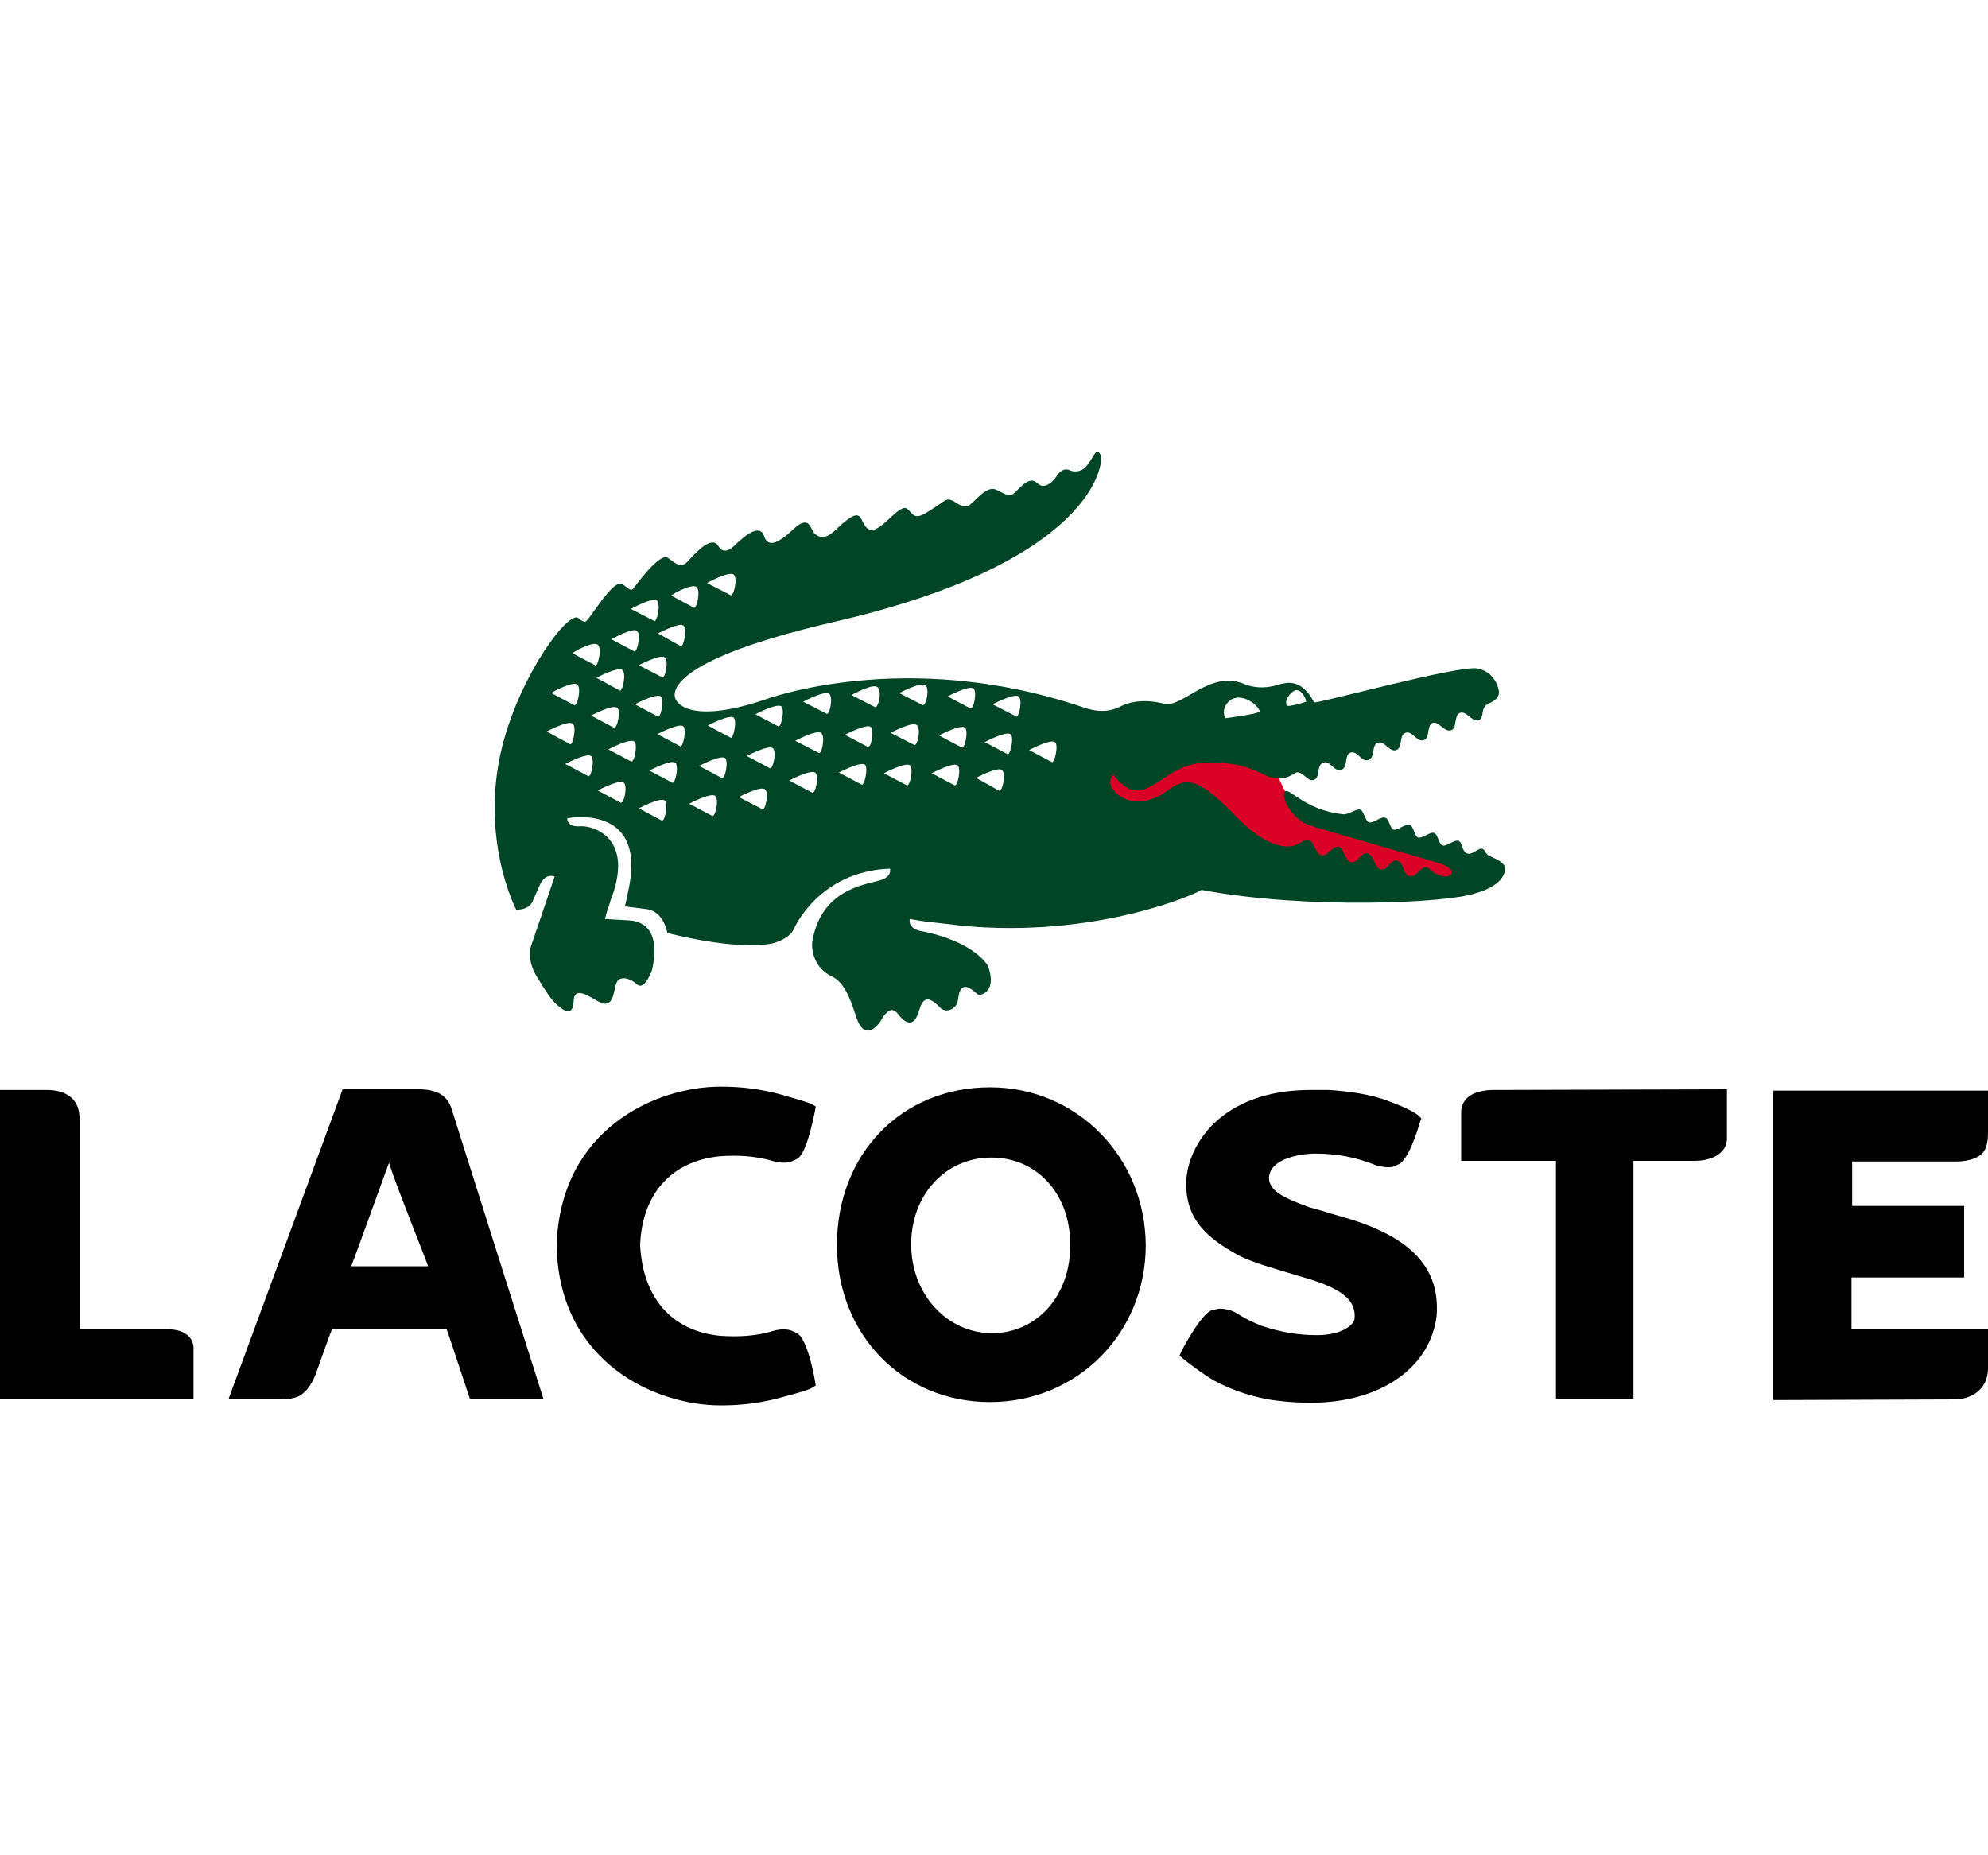
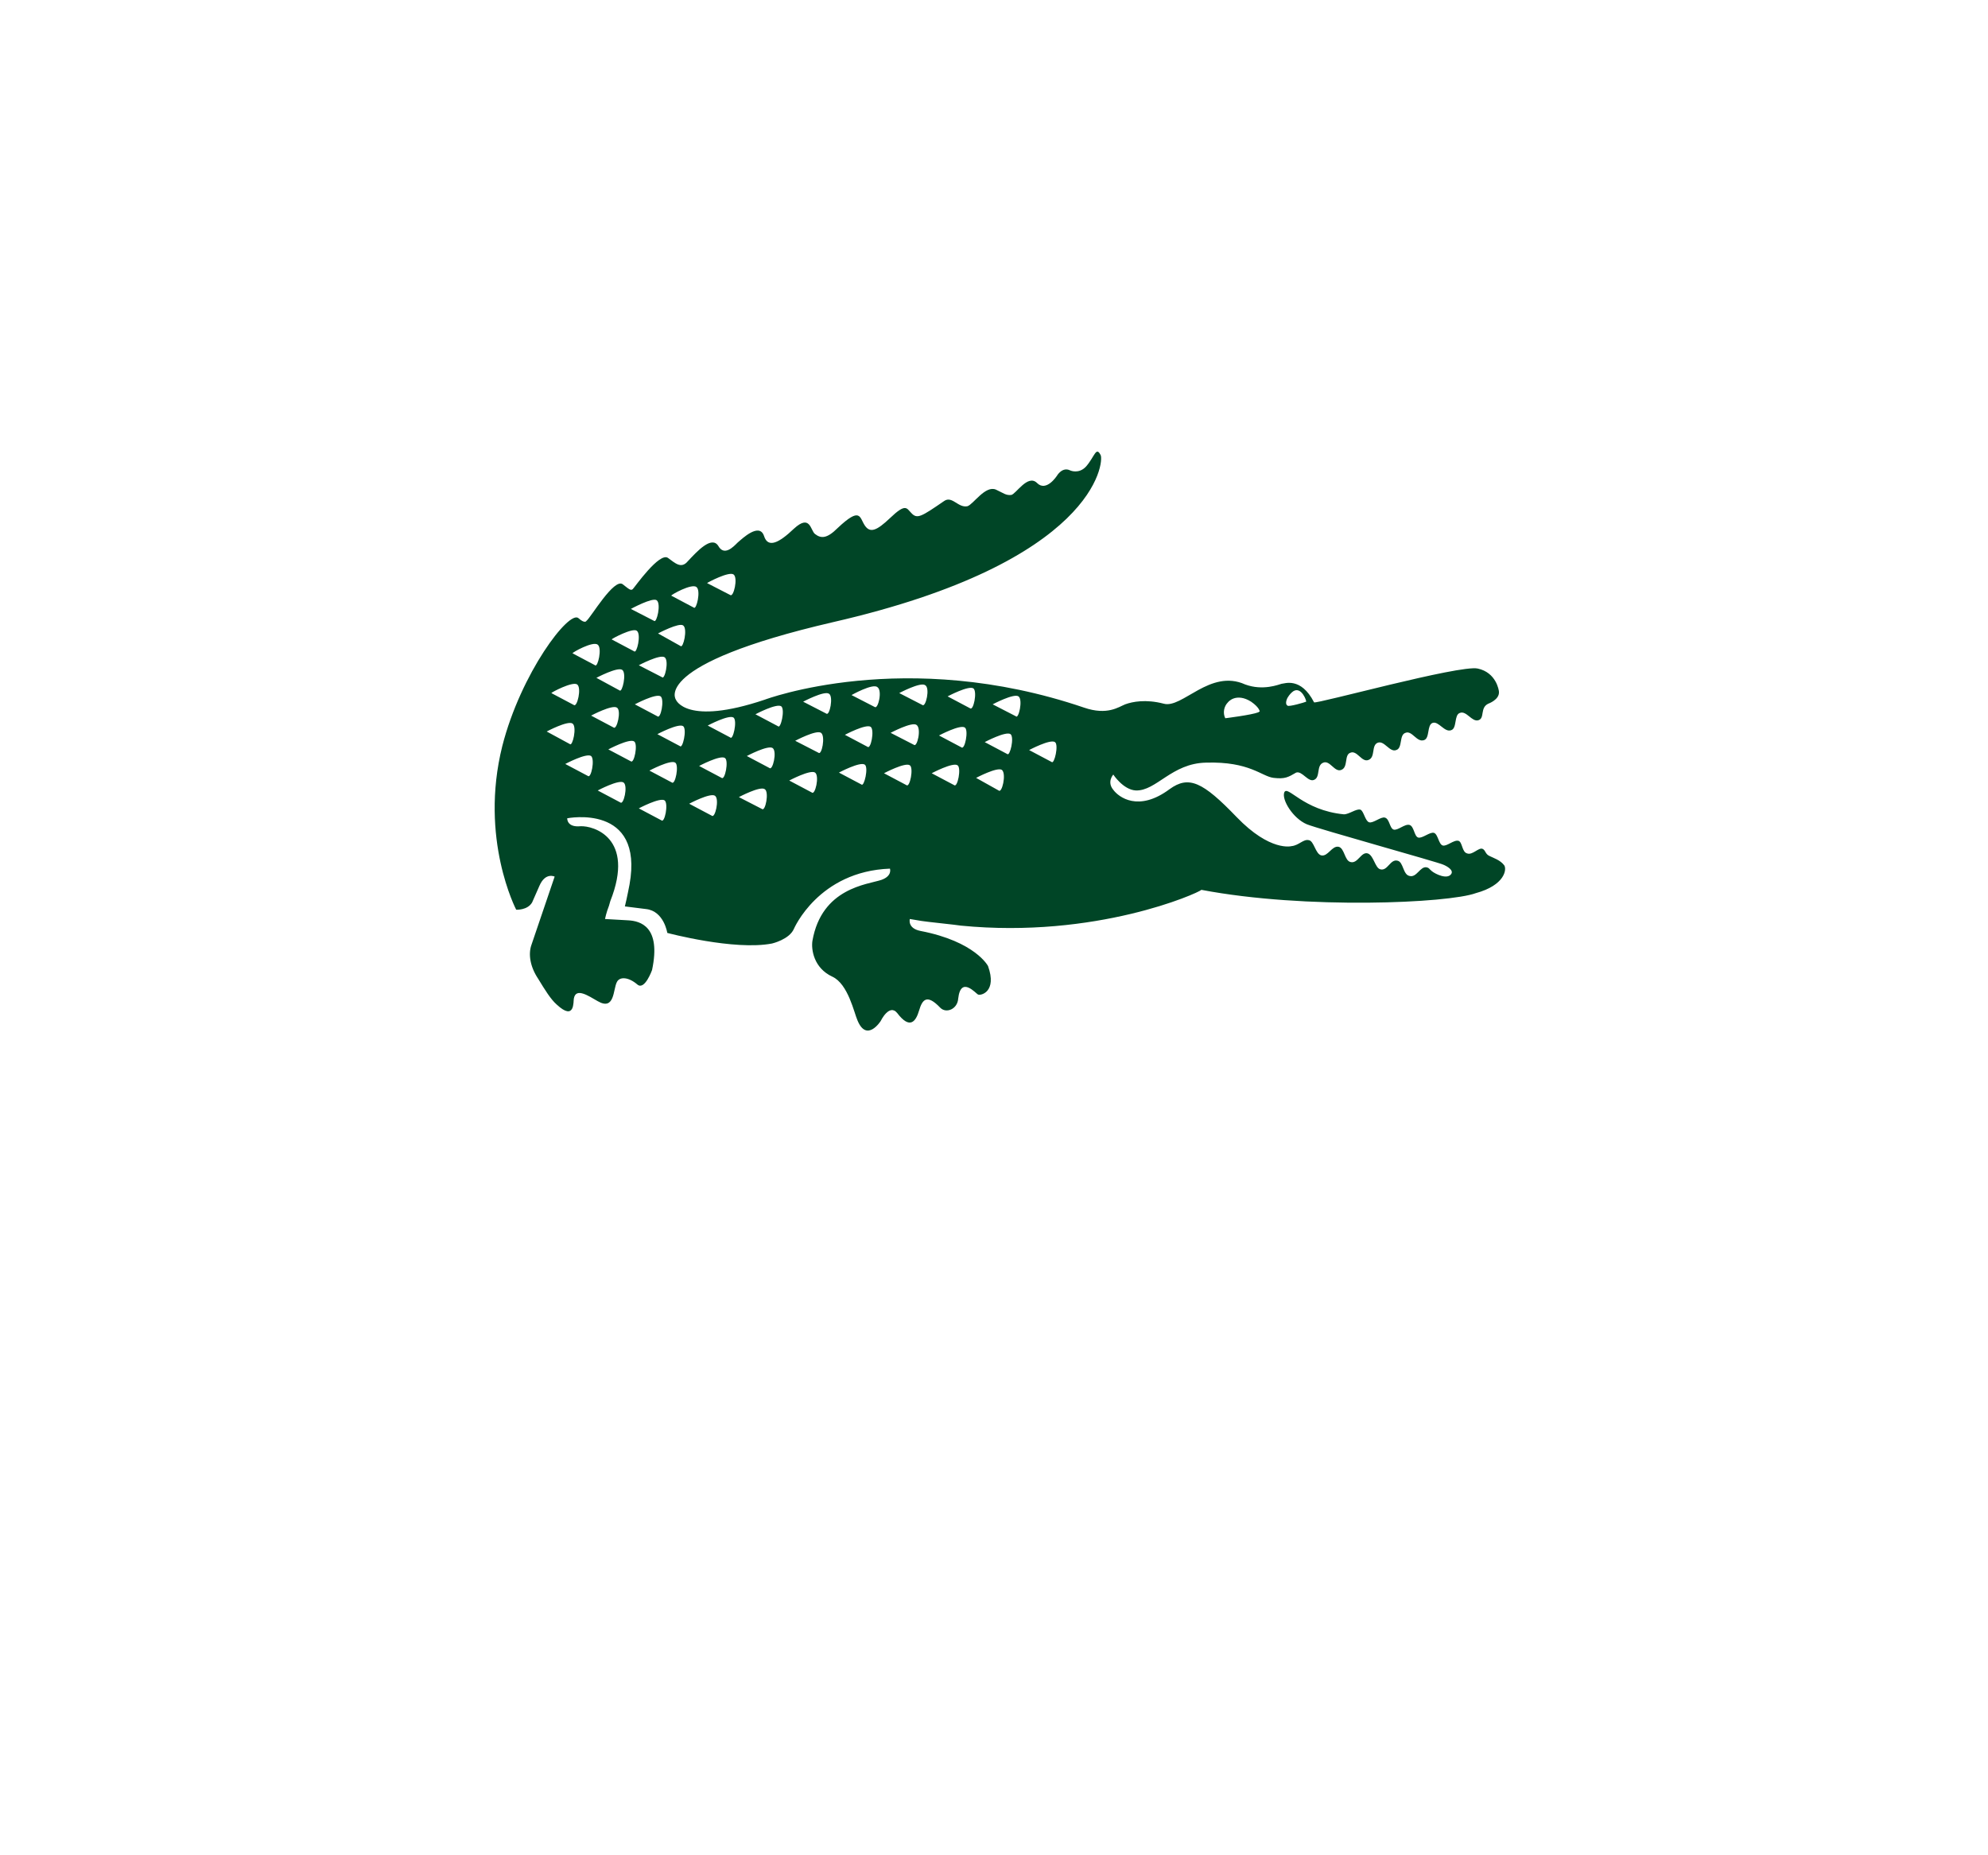
<svg xmlns="http://www.w3.org/2000/svg" version="1.1" id="Layer_1" x="0px" y="0px" viewBox="0 0 300 280" style="enable-background:new 0 0 300 280;" xml:space="preserve">
  <style type="text/css">
	.st0{fill-rule:evenodd;clip-rule:evenodd;fill:#DB0026;}
	.st1{fill:#004526;}
</style>
  <g>
-     <path class="st0" d="M194.3,120c-1.4-1.9-1.7-5.3-4.6-5.6c-2.8-0.8-5.6-1.6-8.4-2.2l-16.6,2.7l-2,9l26.9,3.5l7,4.7l18.3,1.9   l8.6-3.1c-8.9-2.9-18-5.2-26.6-8.7C195.8,121.7,195.1,120.8,194.3,120z" />
    <path class="st1" d="M227,130.6c-0.6-0.8-1.6-1.1-2.2-1.4c-0.7-0.3-0.6-0.9-1.1-1.1c-0.6-0.2-1.5,1-2.3,0.7   c-0.8-0.2-0.7-1.7-1.3-1.9c-0.7-0.2-1.8,0.9-2.4,0.7c-0.6-0.2-0.7-1.7-1.3-1.9c-0.6-0.2-1.8,0.9-2.4,0.7c-0.6-0.2-0.6-1.7-1.3-1.9   c-0.7-0.2-1.8,0.9-2.4,0.7c-0.6-0.2-0.6-1.6-1.3-1.8c-0.6-0.2-1.8,0.9-2.4,0.7c-0.6-0.2-0.8-1.7-1.3-1.9c-0.6-0.2-1.7,0.7-2.5,0.7   c-6.2-0.6-8.5-4.5-9-3.3c-0.4,1.1,1.3,3.9,3.4,4.8c1.7,0.7,20.1,5.8,20.6,6.1c0.5,0.2,1.6,0.8,1.2,1.4c-0.6,0.9-2.4,0-2.9-0.4   c-0.5-0.4-0.4-0.5-0.8-0.6c-1-0.2-1.5,1.6-2.6,1.3c-1-0.2-0.9-2.1-1.8-2.3c-1.1-0.3-1.5,1.6-2.6,1.3c-0.8-0.2-1-2.1-1.9-2.4   c-1-0.3-1.5,1.6-2.6,1.3c-0.9-0.2-0.9-2.1-1.8-2.3c-1-0.2-1.6,1.5-2.6,1.3c-0.9-0.2-1.1-2.2-1.9-2.3c-0.8-0.2-1.5,0.8-2.6,0.9   c0,0-3.2,0.9-8.3-4.4c-5.1-5.3-7.2-6.3-10.1-4.2c-4.7,3.5-7.7,1.2-8.5,0.1c-1-1.2,0-2.3,0-2.3s1.5,2.3,3.4,2.4   c3.1,0.1,5.4-4.1,10.6-4.2c6.6-0.2,8.4,2.1,10.2,2.3c1.7,0.2,2.2-0.1,3.4-0.8h0c0.9-0.3,1.8,1.5,2.7,1.1c1-0.4,0.3-2.2,1.4-2.6   c1-0.4,1.7,1.5,2.7,1.1c1.1-0.4,0.4-2.3,1.4-2.6c1-0.4,1.7,1.5,2.7,1.1c1.1-0.4,0.4-2.2,1.4-2.6c1-0.4,1.8,1.5,2.8,1.1   c1-0.3,0.4-2.3,1.4-2.6c1-0.4,1.7,1.5,2.8,1.1c0.9-0.3,0.4-2.3,1.3-2.6c0.9-0.3,1.8,1.5,2.8,1.1c0.9-0.3,0.4-2.3,1.3-2.6   c1-0.4,1.8,1.4,2.8,1.1c1-0.3,0.2-1.9,1.5-2.5c0,0,1.7-0.6,1.6-1.8c0-0.2-0.4-2.9-3.2-3.5c-2.7-0.6-24.4,5.4-24.7,5.1   c-2-3.9-4.5-2.8-4.9-2.8c-0.4,0.1-2.8,1.1-5.5,0.1c-5.3-2.4-9.5,3.7-12.3,2.9c-2.7-0.7-4.7-0.3-5.8,0.1c-1,0.4-2.7,1.7-6.2,0.5   c-27-9.2-48.2-1.2-48.2-1.2c-11.9,4-13.4,0-13.4,0s-3.9-5.3,23.7-11.7c39.7-9.1,40.9-24.2,40.4-25.2c-0.7-1.4-0.9,0.2-2.2,1.7   c-1.1,1.2-2.4,0.6-2.4,0.6c-1.2-0.6-2,0.8-2,0.8s-1.6,2.5-3,1.1c-1.4-1.4-3.2,1.7-3.9,1.8c-0.8,0.1-1.2-0.3-2.3-0.8   c-1.6-0.7-3.4,2.2-4.3,2.5c-1.4,0.3-2.3-1.6-3.5-0.8c-3.5,2.4-4.1,2.8-5,1.8c-0.7-0.7-0.8-1.5-3.2,0.8c-2,1.9-3,2.3-3.8,1.1   c-0.8-1.2-0.6-2.9-4.1,0.4c-1.6,1.6-2.5,1.6-3.4,0.9c-0.7-0.5-0.7-3.1-3.2-0.8c-2.2,2.1-3.9,3-4.5,1.1c-0.7-2.1-3.3,0.4-4,1   c-0.6,0.6-2,2.1-2.9,0.5c-1-1.6-3.2,0.8-4.6,2.3c-1,1.2-1.9,0.3-3-0.5c-1.3-0.9-5,4.4-5.3,4.7c-0.3,0.3-0.6,0-1.5-0.7   c-1.3-1.1-4.9,5.1-5.5,5.5c0,0-0.2,0.5-1.2-0.4c-1.4-1.3-8.7,8.3-11.5,19.3c-3.5,14,2.1,24.7,2.1,24.7s1.7,0.1,2.4-1.1l1.1-2.5   c0.9-2.1,2.3-1.4,2.3-1.4l-3.5,10.3c-0.5,1.4-0.2,3.3,1,5.1c1.1,1.8,1.9,3.1,2.8,3.9c2.8,2.6,2.5-0.5,2.6-0.9   c0.3-1.7,2.2-0.4,3.6,0.4c2.6,1.5,2.3-1.8,2.9-2.9c0.4-0.8,1.7-0.8,3.1,0.4c1.1,0.9,2.2-2.2,2.2-2.2c1.4-6.6-1.8-7.4-3.6-7.5   l-3.5-0.2c0,0,0.2-1,0.6-2l0.2-0.7c3.8-9.6-2.6-11.4-4.5-11.3c-2.1,0.2-2-1.2-2-1.2s11.6-2.3,9.4,10c0,0-0.4,2.1-0.7,3.3l3.2,0.4   c2.7,0.3,3.2,3.6,3.2,3.6s10.1,2.7,15.8,1.6c0,0,2.6-0.6,3.3-2.2c0,0,3.7-8.7,14.5-9.1c0,0,0.4,1.1-1.3,1.7   c-2.1,0.7-9,1.2-10.4,9.2v0c-0.2,1.3,0.2,4.1,3,5.4c2.4,1.1,3.3,5.5,3.8,6.6c1.4,3.4,3.5,0.1,3.5,0.1s1.3-2.7,2.5-1.2   c1.9,2.5,2.8,1.3,3.3-0.4c0.5-1.7,1.2-2.5,3.2-0.4c0.9,0.9,2.6,0.2,2.7-1.4c0.4-3.5,2.7-0.7,3-0.6c0.4,0.2,2.9-0.4,1.5-4.3   c0,0-1.9-3.7-10.2-5.3c-2-0.4-1.6-1.8-1.6-1.8l1.8,0.3c0.5,0.1,5.4,0.6,5.9,0.7c20.4,2,35.8-4.9,36.3-5.4c15.8,3,37.3,2,41.4,0.5   C227.1,133.6,227.4,131.2,227,130.6L227,130.6z M194.3,105.3c0.3-0.5,0.6-0.8,0.9-1c1.2-0.7,2,1.5,1.9,1.6c0,0,0,0,0,0c0,0,0,0,0,0   c-0.2,0.1-2.6,0.8-2.8,0.6C193.8,106.2,194.3,105.3,194.3,105.3L194.3,105.3z M185.3,106c0,0,0.3-0.4,0.9-0.6   c0.6-0.2,1.5-0.2,2.6,0.5c1.3,0.9,1.3,1.5,1.3,1.5c-0.1,0-0.1,0-0.2,0.1c-1,0.4-5,0.9-5,0.9C184.5,107.6,184.7,106.6,185.3,106z    M110.7,86.7c0.7,0.5,0,3.5-0.5,3.1l-3.5-1.8C106.8,87.9,110,86.2,110.7,86.7L110.7,86.7z M105.1,88.6c0.7,0.5,0,3.5-0.4,3.1   l-3.4-1.8C101.2,89.8,104.4,88,105.1,88.6z M103.1,94.4c0.7,0.5,0,3.5-0.4,3.1l-3.4-1.9C99.3,95.6,102.5,93.9,103.1,94.4   L103.1,94.4z M99.9,102.2l-3.5-1.8c0,0,3.2-1.7,3.9-1.2C101,99.7,100.3,102.7,99.9,102.2z M99.2,108.1l-3.4-1.8   c0,0,3.2-1.7,3.9-1.2C100.3,105.6,99.7,108.6,99.2,108.1L99.2,108.1z M99.1,90.6c0.7,0.5,0,3.5-0.4,3.1l-3.5-1.8   C95.2,91.9,98.5,90.1,99.1,90.6L99.1,90.6z M96.1,95.2c0.7,0.5,0,3.5-0.4,3.1l-3.4-1.8C92.3,96.4,95.5,94.7,96.1,95.2L96.1,95.2z    M90,102.3c0,0,3.2-1.7,3.9-1.2c0.7,0.5,0,3.5-0.4,3.1L90,102.3z M92.6,109.8l-3.4-1.8c0,0,3.2-1.7,3.9-1.2   C93.8,107.2,93.1,110.2,92.6,109.8z M90.2,97.3c0.7,0.5,0,3.5-0.4,3.1l-3.4-1.8C86.3,98.5,89.5,96.7,90.2,97.3L90.2,97.3z    M87.1,103.3c0.7,0.5,0,3.5-0.5,3.1l-3.4-1.8C83.2,104.5,86.4,102.8,87.1,103.3z M82.5,110.4c0,0,3.2-1.7,3.9-1.2   c0.7,0.5,0,3.5-0.4,3.1L82.5,110.4z M88.7,117.1l-3.4-1.8c0,0,3.2-1.7,3.9-1.2C89.8,114.6,89.2,117.6,88.7,117.1L88.7,117.1z    M93.6,121.1l-3.4-1.8c0,0,3.2-1.7,3.9-1.2C94.8,118.6,94.1,121.6,93.6,121.1z M95.2,114.9l-3.4-1.8c0,0,3.2-1.7,3.9-1.2   C96.3,112.3,95.7,115.3,95.2,114.9L95.2,114.9z M99.8,123.8l-3.4-1.8c0,0,3.2-1.7,3.9-1.2C100.9,121.3,100.3,124.3,99.8,123.8z    M101.4,118.1l-3.4-1.8c0,0,3.2-1.7,3.9-1.2C102.5,115.5,101.9,118.5,101.4,118.1L101.4,118.1z M102.6,112.6l-3.4-1.8   c0,0,3.2-1.7,3.9-1.2C103.7,110.1,103,113.1,102.6,112.6L102.6,112.6z M107.4,123.1l-3.4-1.8c0,0,3.2-1.7,3.9-1.2   C108.6,120.6,107.9,123.6,107.4,123.1z M108.9,117.4l-3.4-1.8c0,0,3.2-1.7,3.9-1.2C110,114.8,109.4,117.8,108.9,117.4L108.9,117.4z    M110.2,111.3l-3.4-1.8c0,0,3.2-1.7,3.9-1.2C111.3,108.8,110.6,111.8,110.2,111.3L110.2,111.3z M115,122.1l-3.5-1.8   c0,0,3.2-1.7,3.9-1.2C116.1,119.5,115.5,122.5,115,122.1L115,122.1z M116.1,115.9l-3.4-1.8c0,0,3.2-1.7,3.9-1.2   C117.3,113.4,116.6,116.4,116.1,115.9L116.1,115.9z M117.4,109.6l-3.4-1.8c0,0,3.2-1.7,3.9-1.2   C118.5,107.1,117.8,110.1,117.4,109.6L117.4,109.6z M122.5,119.6l-3.4-1.8c0,0,3.2-1.7,3.9-1.2C123.7,117.1,123,120.1,122.5,119.6z    M123.5,113.6l-3.5-1.8c0,0,3.2-1.7,3.9-1.2C124.6,111.1,124,114.1,123.5,113.6L123.5,113.6z M124.7,107.7l-3.5-1.8   c0,0,3.2-1.7,3.9-1.2C125.8,105.1,125.2,108.1,124.7,107.7L124.7,107.7z M130,118.4l-3.4-1.8c0,0,3.2-1.7,3.9-1.2   C131.1,115.8,130.4,118.8,130,118.4L130,118.4z M130.9,112.7l-3.4-1.8c0,0,3.2-1.7,3.9-1.2C132,110.2,131.4,113.2,130.9,112.7   L130.9,112.7z M132,106.7l-3.5-1.8c0,0,3.2-1.8,3.9-1.2C133.2,104.2,132.5,107.1,132,106.7L132,106.7z M136.8,118.5l-3.4-1.8   c0,0,3.2-1.7,3.9-1.2C137.9,115.9,137.3,118.9,136.8,118.5L136.8,118.5z M137.9,112.4l-3.5-1.8c0,0,3.2-1.7,3.9-1.2   C139.1,109.9,138.4,112.9,137.9,112.4z M139.2,106.4l-3.5-1.8c0,0,3.2-1.7,3.9-1.2C140.4,103.8,139.7,106.8,139.2,106.4   L139.2,106.4z M144,118.5l-3.4-1.8c0,0,3.2-1.7,3.9-1.2C145.1,115.9,144.5,118.9,144,118.5L144,118.5z M145.1,112.8l-3.4-1.8   c0,0,3.2-1.7,3.9-1.2C146.2,110.2,145.6,113.2,145.1,112.8z M146.4,106.9l-3.4-1.8c0,0,3.2-1.7,3.9-1.2   C147.5,104.4,146.9,107.3,146.4,106.9L146.4,106.9z M150.7,119.3l-3.4-1.9c0,0,3.2-1.7,3.9-1.2   C151.9,116.8,151.2,119.8,150.7,119.3L150.7,119.3z M152,113.8l-3.4-1.8c0,0,3.2-1.7,3.9-1.2C153.1,111.3,152.4,114.2,152,113.8   L152,113.8z M153.3,108.1l-3.5-1.8c0,0,3.2-1.7,3.9-1.2C154.4,105.6,153.7,108.6,153.3,108.1L153.3,108.1z M158.7,115l-3.4-1.8   c0,0,3.2-1.7,3.9-1.2C159.8,112.4,159.1,115.4,158.7,115z" />
-     <path d="M68.1,167.2c-0.7-1.9-2.1-2.7-4.6-2.8c-0.2,0-11.8,0-11.8,0l-17.2,46.7h8.4c0.7,0.1,1.4-0.1,2-0.3c1.6-0.7,2.4-2.6,2.7-3.3   c0,0,2.3-6.5,2.5-6.9l17.3,0c0.4,1.1,3.5,10.5,3.5,10.5H82l-7.2-22.7L68.1,167.2z M64.6,191.1l-11.6,0c1.3-3.4,4.4-12.1,5.7-15.6   C59.8,179,64.6,190.9,64.6,191.1z M149.4,164.1L149.4,164.1c-13.4,0-23.1,10.1-23.1,23.8c0,13.5,9.9,23.7,23.1,23.7   c13.2,0,23.5-10.4,23.5-23.7C172.8,174.6,162.5,164.1,149.4,164.1 M149.7,201.2c-6.8,0-12.2-5.9-12.2-13.4   c0-7.5,5.2-13.1,12.1-13.1c6.9,0,11.9,5.5,11.9,13.1C161.6,195.5,156.5,201.2,149.7,201.2z M203.1,183.8l-0.4-0.1   c0,0-4.3-1.3-4.4-1.3l-0.7-0.2c-3.6-1.3-6.1-2.4-6.1-4.4v-0.2c0.4-3.4,6.7-3.5,6.8-3.5c3.5,0,6.2,0.5,9.7,1.9l0.1,0l0.1,0   c0.8,0.2,1.5,0.2,2,0.1l0.9-0.4c1.4-0.7,2.7-4.7,3.2-6.4l0.2-0.5l-0.4-0.4c-0.2-0.2-1.2-1-4.8-2.3c-3.7-1.4-8.9-1.6-8.9-1.6l-2.6,0   c-13.5,0-18.6,8.3-18.8,13.9c-0.1,5.6,3.1,8.4,7.8,11c2,1.1,5.7,2.1,8.3,2.9c0,0,2.7,0.8,2.7,0.8c5,1.6,6.9,3.3,6.6,6   c-0.2,0.9-1.9,2.4-5.7,2.4c-2.9,0-5.6-0.5-8.3-1.4c-1.3-0.5-2.7-1.2-4.1-2.1l-0.1,0l-0.1-0.1c-0.8-0.3-1.5-0.4-2.1-0.4l-1.1,0.2   c-1.5,0.6-3.7,4.5-4.6,6.2l-0.3,0.7l0.6,0.5c0.1,0.1,2.5,2,4.5,3.2c2.4,1.3,5.1,2.3,8.3,2.9c1.3,0.2,3.3,0.5,6.5,0.5   c10.4,0,18-5.3,18.9-13.2C217.3,191.3,212.9,186.7,203.1,183.8L203.1,183.8z M225.4,164.5c-0.4,0-2.7,0-4,1.2   c-0.6,0.6-0.9,1.3-0.9,2.1l0,7.4c0,0,12.6,0,14.3,0v35.9l11.7,0v-35.9c1.6,0,9.2,0,9.2,0c0.4,0,2.7,0,4-1.3   c0.6-0.5,0.9-1.3,0.9-2.1v-7.4L225.4,164.5z M25.1,200.6H12c0-1.7,0-31.8,0-31.8c0-1.3-0.4-2.4-1.2-3.1c-1.3-1.2-3.2-1.2-3.9-1.2   l-6.9,0l0,46.7h29.2l0-7.4C29.3,202.8,28.9,200.6,25.1,200.6L25.1,200.6z M108.7,174.5c2.8-0.2,5.2,0,7.5,0.6   c1.2,0.4,2.3,0.5,3.2,0.2l0.9-0.4c1.3-0.8,2.2-4.9,2.7-7.3l0.1-0.6l-0.5-0.3c-0.1-0.1-0.5-0.3-4.7-1.5c-2.9-0.8-5.9-1.2-9-1.2   l-0.2,0c-9.7,0-24.2,6.4-24.7,24v0.1c0.4,17.6,15,24,24.7,24l0.2,0c1.7,0,5.1-0.1,9-1.2c4.2-1.1,4.6-1.4,4.7-1.5l0.5-0.3l-0.1-0.6   c-0.4-2.4-1.4-6.5-2.7-7.3v0l-0.9-0.4c-0.9-0.3-2-0.2-3.2,0.2c-2.2,0.6-4.6,0.8-7.5,0.6c-7.3-0.7-11.7-5.7-12.1-13.7   C96.9,180.2,101.3,175.2,108.7,174.5L108.7,174.5z M295.1,211.2c1.8,0,4.9-1.1,4.9-4.7l0-5.9l-20.6,0c0,0,0-6.7,0-7.8h17l0-10.8   c0,0-15.2,0-16.9,0c0-1.3,0-5.4,0-6.7c1.7,0,15.6,0,15.6,0c0.4,0,2.8,0,4-1.2c0.9-0.9,0.9-2.5,0.9-3.3v-6.2h-32.4l0,46.7   L295.1,211.2z" />
  </g>
</svg>